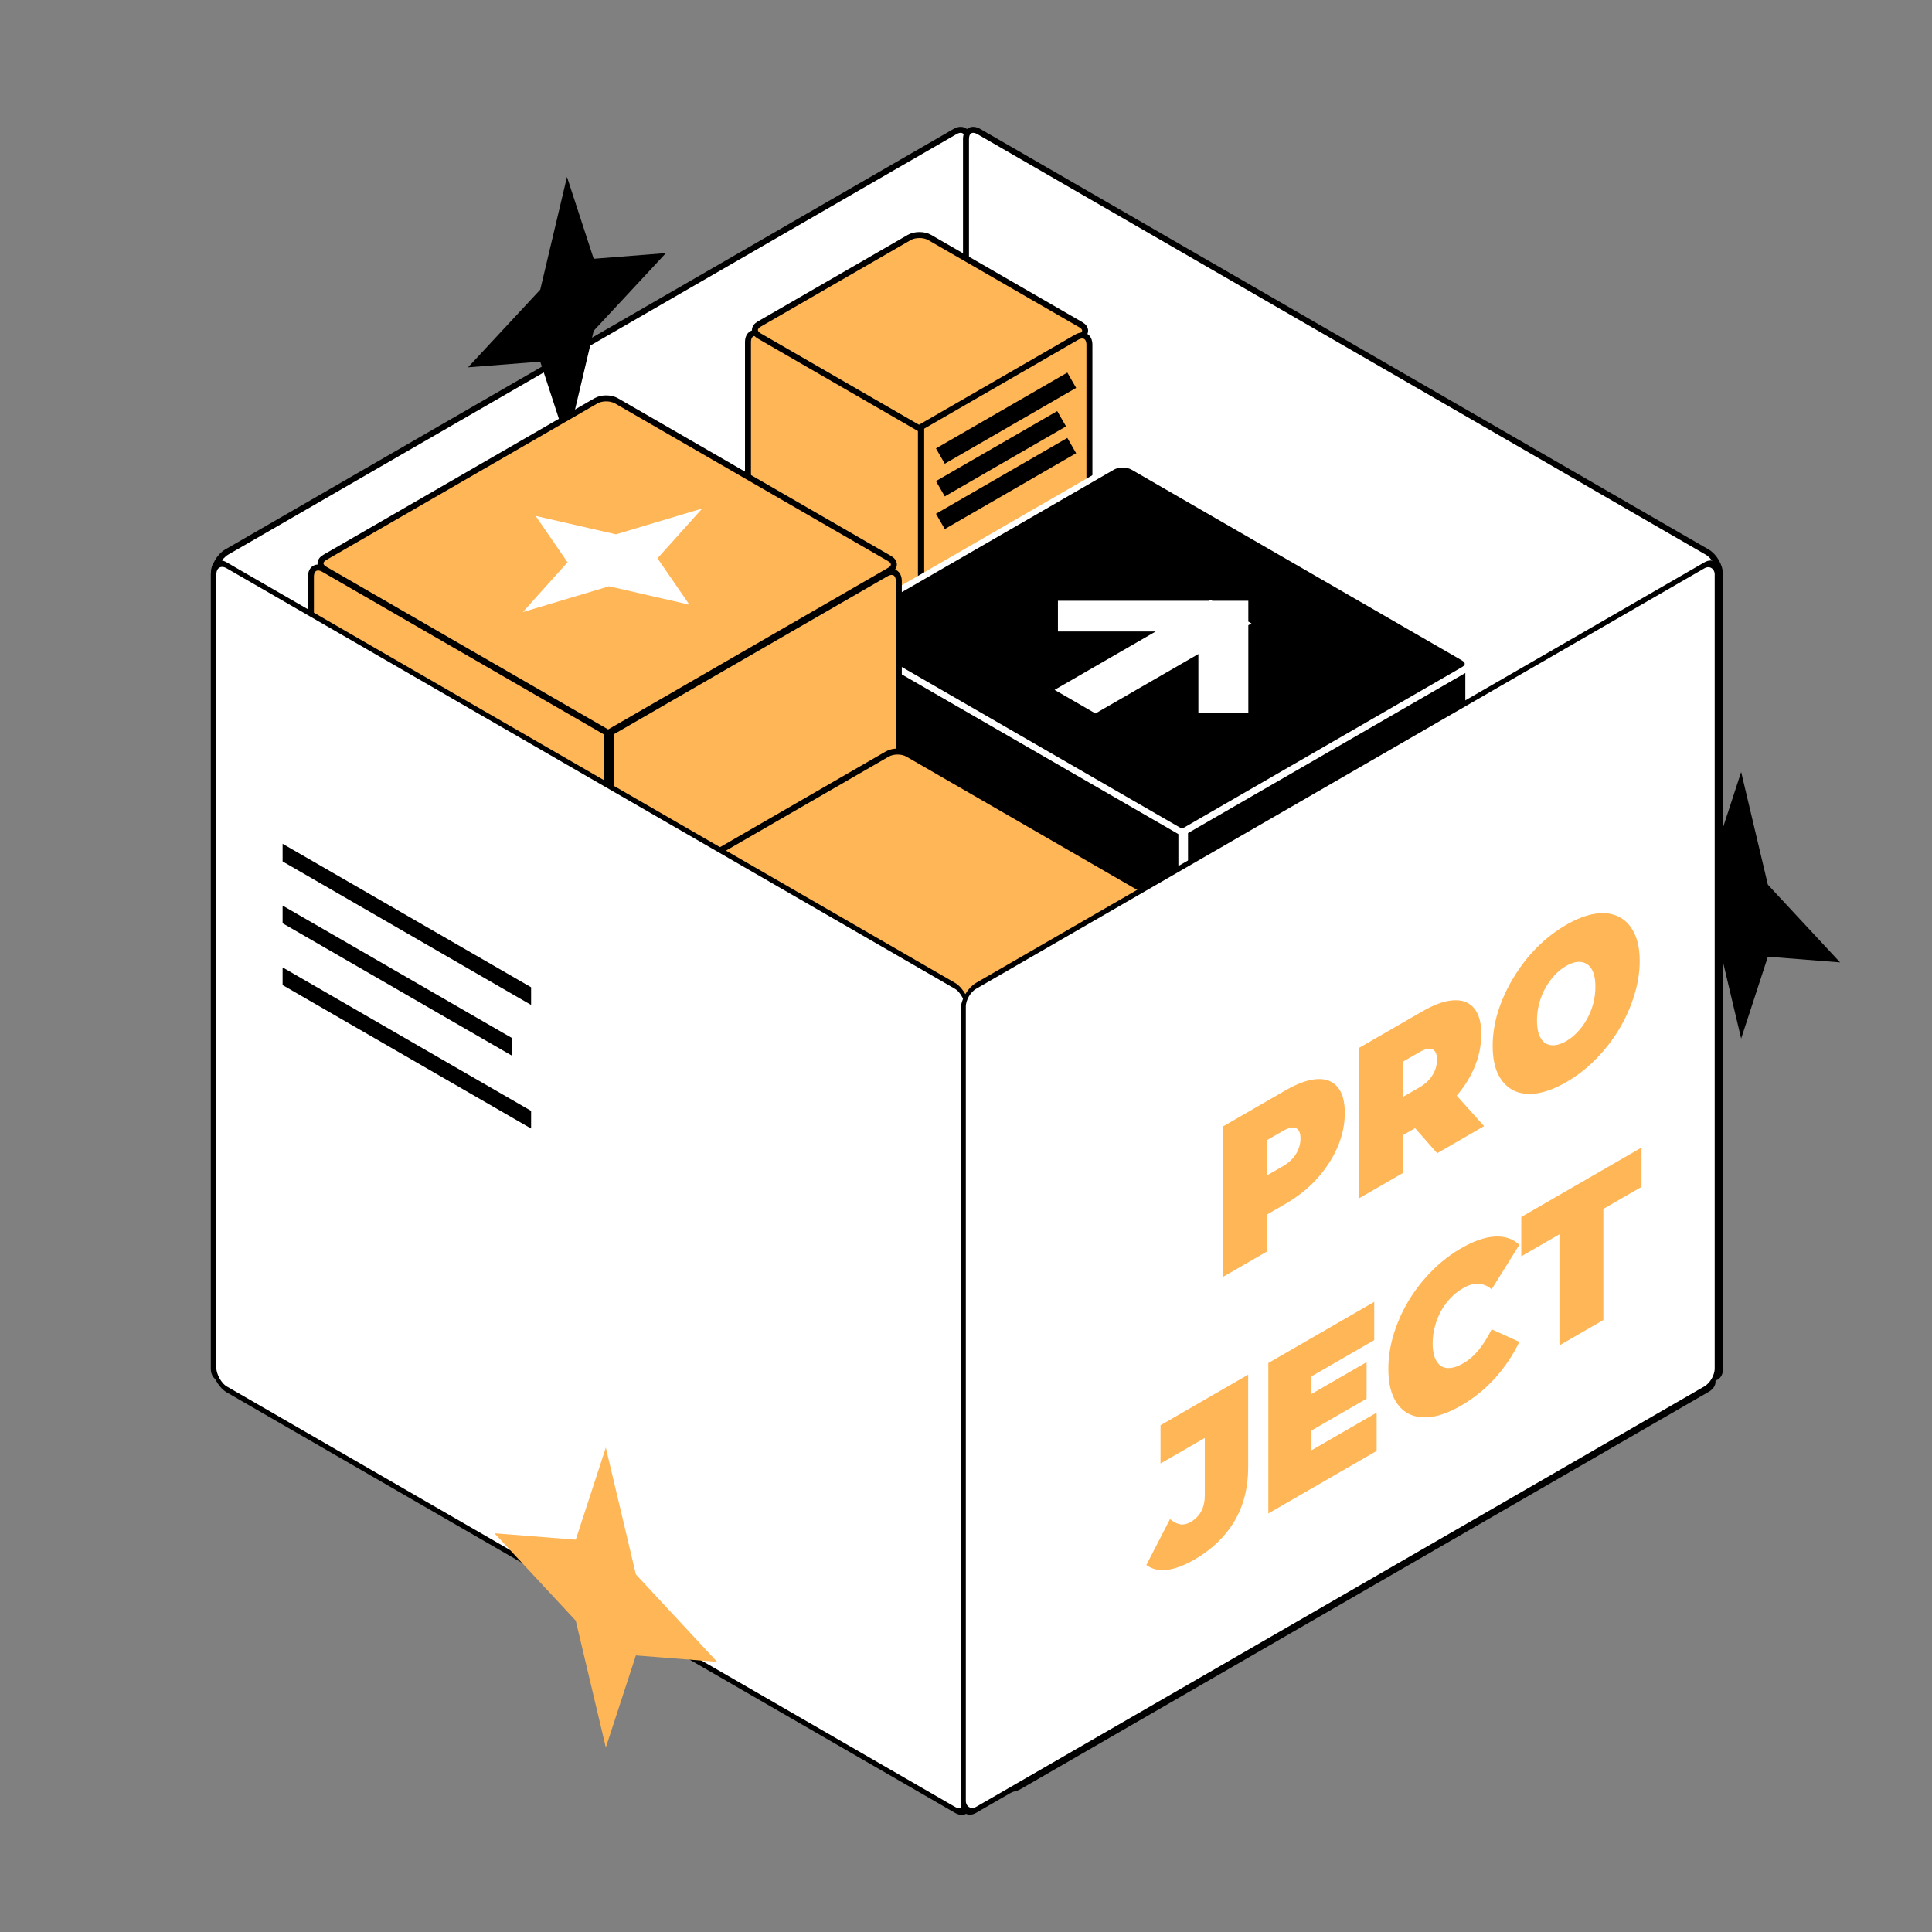
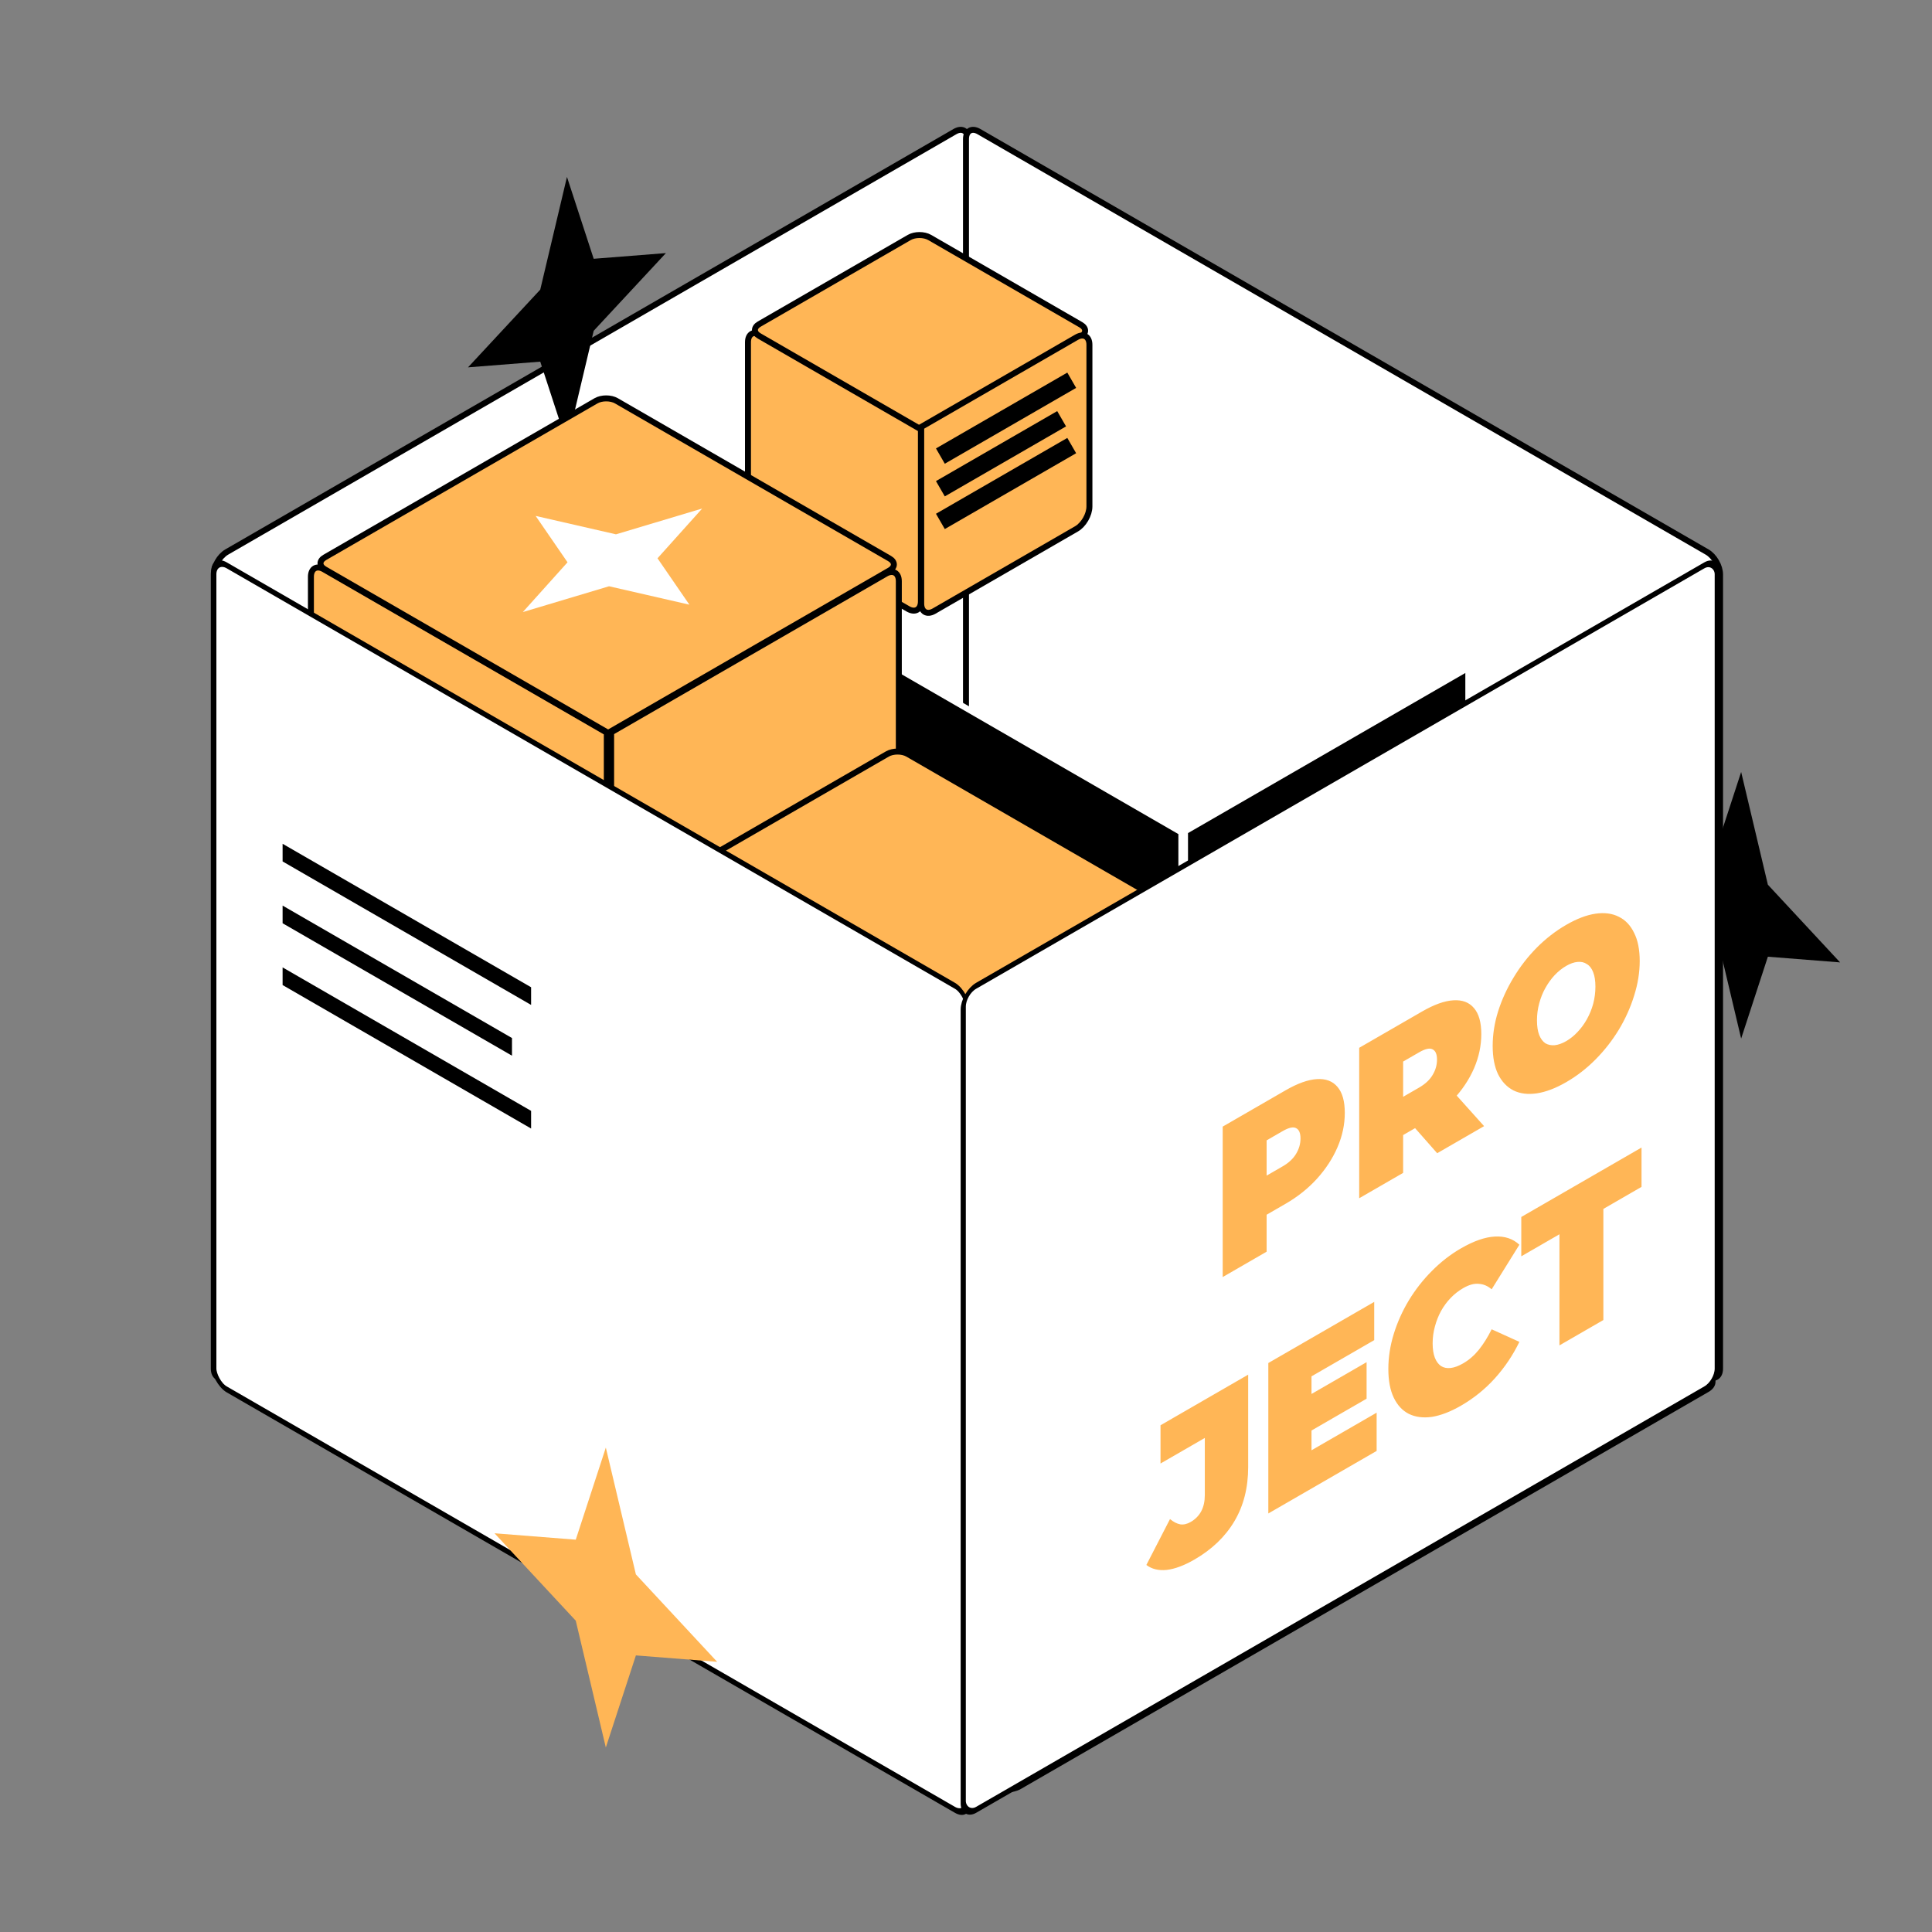
<svg xmlns="http://www.w3.org/2000/svg" width="500" height="500" viewBox="0 0 500 500" fill="none">
  <rect x="0" y="0" width="500" height="500" fill="#808080" stroke="none" />
  <path d="M249.812 245.775L250.481 245.388V244.616V35.989C250.481 33.856 248.983 32.991 247.136 34.058L58.676 142.865C56.829 143.932 55.331 146.526 55.331 148.659V354.196C55.331 356.329 56.829 357.194 58.676 356.127L249.812 245.775Z" fill="white" stroke="black" stroke-width="1.545" />
  <path d="M250.679 245.326L250.01 244.939L249.341 245.326L68.665 349.639C66.817 350.706 66.817 352.435 68.665 353.502L257.124 462.309C258.972 463.376 261.967 463.376 263.815 462.309L441.815 359.541C443.662 358.474 443.662 356.745 441.815 355.678L250.679 245.326Z" fill="white" stroke="black" stroke-width="1.545" />
  <path d="M450.609 199.785L457.525 228.959L476.217 249.069L457.525 247.595L450.609 268.782L443.692 239.608L425 219.499L443.692 220.973L450.609 199.785Z" fill="black" />
  <path d="M146.732 45.785L153.648 66.973L172.34 65.499L153.648 85.608L146.732 114.782L139.815 93.595L121.123 95.069L139.815 74.959L146.732 45.785Z" fill="black" />
  <path d="M249.997 244.616V245.388L250.666 245.775L441.802 356.127C443.649 357.193 445.147 356.329 445.147 354.196V148.659C445.147 146.526 443.649 143.932 441.802 142.865L253.342 34.058C251.495 32.991 249.997 33.856 249.997 35.989V244.616Z" fill="white" stroke="black" stroke-width="1.545" />
  <path d="M305.736 216.189V215.417L305.067 215.03L217.485 164.465C215.637 163.398 214.14 164.263 214.14 166.396V242.407C214.14 244.54 215.637 247.134 217.485 248.201L302.391 297.221C304.238 298.288 305.736 297.423 305.736 295.29V216.189Z" fill="black" stroke="white" stroke-width="1.545" />
  <path d="M238.332 111.305V110.533L237.663 110.147L196.92 86.624C195.073 85.558 193.575 86.422 193.575 88.555V129.805C193.575 131.938 195.073 134.532 196.92 135.599L234.987 157.576C236.834 158.643 238.332 157.778 238.332 155.645V111.305Z" fill="#FFB656" stroke="black" stroke-width="1.545" />
  <path d="M237.579 110.672L238.248 111.058L238.917 110.672L279.731 87.108C281.193 86.264 281.193 84.895 279.731 84.051L240.605 61.461C239.143 60.617 236.772 60.617 235.309 61.461L196.475 83.882C195.012 84.727 195.012 86.096 196.475 86.94L237.579 110.672Z" fill="#FFB656" stroke="black" stroke-width="1.545" />
  <path d="M239.076 110.107L238.407 110.494V111.266V156.212C238.407 158.345 239.905 159.21 241.752 158.143L278.596 136.872C280.443 135.805 281.941 133.211 281.941 131.078V89.222C281.941 87.089 280.443 86.224 278.596 87.291L239.076 110.107Z" fill="#FFB656" stroke="black" stroke-width="1.545" />
-   <path d="M305.232 214.986L305.901 215.372L306.57 214.986L378.745 173.315C380.208 172.471 380.208 171.102 378.745 170.257L293.206 120.871C291.744 120.027 289.373 120.027 287.911 120.871L217.714 161.4C216.252 162.244 216.252 163.613 217.714 164.457L305.232 214.986Z" fill="black" stroke="white" stroke-width="1.545" />
  <path d="M307.352 214.773L306.683 215.16V215.932V299.174V299.946L307.352 299.56L379.33 258.003L379.999 257.617V256.844V173.603V172.831L379.33 173.217L307.352 214.773Z" fill="black" stroke="white" stroke-width="1.545" />
  <path d="M157.044 190.381V189.608L156.374 189.222L83.811 147.327C81.963 146.261 80.466 147.125 80.466 149.258V225.269C80.466 227.402 81.963 229.996 83.811 231.063L153.698 271.412C155.546 272.479 157.044 271.614 157.044 269.481V190.381Z" fill="#FFB656" stroke="black" stroke-width="1.545" />
  <path d="M156.721 189.283L157.39 189.669L158.059 189.283L230.234 147.612C231.697 146.768 231.697 145.399 230.234 144.554L159.533 103.735C158.07 102.89 155.699 102.89 154.237 103.735L84.04 144.263C82.578 145.107 82.578 146.476 84.04 147.32L156.721 189.283Z" fill="#FFB656" stroke="black" stroke-width="1.545" />
  <path d="M158.826 189.152L158.157 189.539V190.311V270.462C158.157 272.596 159.655 273.46 161.502 272.394L229.271 233.268C231.118 232.201 232.616 229.607 232.616 227.474V150.412C232.616 148.279 231.118 147.415 229.271 148.481L158.826 189.152Z" fill="#FFB656" stroke="black" stroke-width="1.545" />
  <path d="M232.45 281.782V281.009L231.781 280.623L159.217 238.729C157.37 237.662 155.872 238.527 155.872 240.66V316.67C155.872 318.804 157.37 321.398 159.217 322.464L229.105 362.814C230.952 363.88 232.45 363.016 232.45 360.883V281.782Z" fill="#FFB656" stroke="black" stroke-width="1.545" />
  <path d="M232.125 280.683L232.794 281.069L233.463 280.683L305.639 239.012C307.101 238.168 307.101 236.799 305.639 235.955L234.937 195.135C233.475 194.291 231.104 194.291 229.641 195.135L159.444 235.663C157.982 236.508 157.982 237.876 159.444 238.721L232.125 280.683Z" fill="#FFB656" stroke="black" stroke-width="1.545" />
  <path d="M234.23 280.553L233.561 280.939V281.711V361.863C233.561 363.996 235.059 364.861 236.907 363.794L304.675 324.668C306.522 323.601 308.02 321.007 308.02 318.874V241.813C308.02 239.68 306.522 238.815 304.675 239.882L234.23 280.553Z" fill="#FFB656" stroke="black" stroke-width="1.545" />
  <rect x="-0.669" y="-1.159" width="225.34" height="213.262" rx="3.863" transform="matrix(0.866 0.5 0 1 55.91 145.872)" fill="white" stroke="black" stroke-width="1.545" />
  <rect x="-0.669" y="-0.386" width="225.34" height="213.262" rx="3.863" transform="matrix(0.866 -0.5 0 1 249.865 257.101)" fill="white" stroke="black" stroke-width="1.545" />
  <path d="M181.73 131.602L170.161 144.487L178.414 156.491L157.622 151.726L135.306 158.405L146.875 145.521L138.622 133.517L159.414 138.282L181.73 131.602Z" fill="white" />
  <line y1="-2.285" x2="74.263" y2="-2.285" transform="matrix(0.866 0.5 0 1 73.137 222.941)" stroke="black" stroke-width="4.57" />
  <line y1="-2.285" x2="68.55" y2="-2.285" transform="matrix(0.866 0.5 0 1 73.137 238.937)" stroke="black" stroke-width="4.57" />
  <line y1="-2.285" x2="74.263" y2="-2.285" transform="matrix(0.866 0.5 0 1 73.137 254.932)" stroke="black" stroke-width="4.57" />
  <path d="M243.371 118.032L277.362 98.407M243.371 126.486L274.748 108.371M243.371 134.94L277.362 115.315" stroke="black" stroke-width="4.57" />
  <path d="M156.788 374.633L164.569 407.453L185.597 430.076L164.569 428.418L156.788 452.253L149.006 419.433L127.979 396.81L149.006 398.468L156.788 374.633Z" fill="#FFB656" />
  <path d="M316.433 330.501V291.566L332.666 282.194C335.813 280.377 338.526 279.404 340.806 279.274C343.118 279.126 344.901 279.802 346.153 281.304C347.406 282.769 348.032 285.003 348.032 288.006C348.032 291.01 347.406 293.967 346.153 296.878C344.901 299.789 343.118 302.523 340.806 305.082C338.526 307.585 335.813 309.745 332.666 311.562L322.743 317.291L327.801 308.753V323.937L316.433 330.501ZM327.801 310.199L322.743 307.168L331.943 301.856C333.517 300.948 334.673 299.872 335.411 298.63C336.182 297.369 336.568 296.034 336.568 294.625C336.568 293.216 336.182 292.326 335.411 291.956C334.673 291.566 333.517 291.826 331.943 292.734L322.743 298.046L327.801 289.175V310.199ZM351.76 310.105V271.17L367.993 261.798C371.14 259.981 373.853 259.008 376.133 258.878C378.446 258.73 380.228 259.406 381.48 260.908C382.733 262.373 383.359 264.607 383.359 267.61C383.359 270.614 382.733 273.571 381.48 276.482C380.228 279.356 378.446 282.035 376.133 284.519C373.853 286.985 371.14 289.126 367.993 290.943L358.07 296.672L363.128 288.357V303.541L351.76 310.105ZM371.943 298.452L363.658 289.052L375.7 282.1L384.081 291.444L371.943 298.452ZM363.128 289.803L358.07 286.772L367.27 281.46C368.844 280.551 370 279.476 370.738 278.234C371.509 276.973 371.895 275.638 371.895 274.229C371.895 272.82 371.509 271.93 370.738 271.559C370 271.17 368.844 271.43 367.27 272.338L358.07 277.65L363.128 268.778V289.803ZM405.329 280.066C402.6 281.642 400.063 282.606 397.719 282.958C395.407 283.292 393.4 283.042 391.698 282.208C389.996 281.336 388.663 279.936 387.7 278.008C386.768 276.061 386.303 273.623 386.303 270.694C386.303 267.728 386.768 264.752 387.7 261.767C388.663 258.726 389.996 255.806 391.698 253.007C393.4 250.17 395.407 247.584 397.719 245.248C400.063 242.893 402.6 240.928 405.329 239.352C408.091 237.757 410.628 236.793 412.94 236.46C415.252 236.126 417.259 236.395 418.961 237.266C420.663 238.1 421.98 239.491 422.911 241.438C423.874 243.329 424.356 245.757 424.356 248.724C424.356 251.653 423.874 254.638 422.911 257.679C421.98 260.701 420.663 263.63 418.961 266.467C417.259 269.266 415.252 271.834 412.94 274.17C410.628 276.506 408.091 278.472 405.329 280.066ZM405.329 269.443C406.389 268.831 407.369 268.043 408.268 267.079C409.199 266.096 410.002 265.002 410.676 263.797C411.383 262.536 411.929 261.201 412.314 259.792C412.699 258.346 412.892 256.863 412.892 255.343C412.892 253.822 412.699 252.58 412.314 251.616C411.929 250.615 411.383 249.91 410.676 249.503C410.002 249.039 409.199 248.854 408.268 248.946C407.369 249.021 406.389 249.364 405.329 249.975C404.27 250.587 403.274 251.384 402.343 252.367C401.444 253.331 400.641 254.444 399.935 255.704C399.26 256.909 398.73 258.235 398.345 259.681C397.96 261.09 397.767 262.555 397.767 264.075C397.767 265.596 397.96 266.856 398.345 267.857C398.73 268.822 399.26 269.535 399.935 269.999C400.641 270.407 401.444 270.574 402.343 270.499C403.274 270.407 404.27 270.054 405.329 269.443ZM309.106 403.621C306.473 405.141 304.097 406.031 301.977 406.29C299.858 406.513 298.092 406.086 296.679 405.011L302.796 393.136C303.695 393.878 304.578 394.332 305.445 394.499C306.313 394.629 307.212 394.425 308.143 393.887C310.583 392.478 311.804 390.16 311.804 386.934V372.139L300.34 378.758V368.858L323.027 355.759V379.676C323.027 385.016 321.839 389.688 319.463 393.692C317.086 397.697 313.634 401.006 309.106 403.621ZM338.644 361.204L353.673 352.527V361.982L338.644 370.659V361.204ZM339.415 375.331L356.274 365.598V375.498L328.24 391.684V352.749L355.648 336.925V346.826L339.415 356.198V375.331ZM378.088 363.794C375.39 365.352 372.885 366.316 370.573 366.687C368.293 367.002 366.302 366.742 364.6 365.908C362.93 365.055 361.63 363.655 360.699 361.708C359.767 359.762 359.302 357.287 359.302 354.283C359.302 351.28 359.767 348.267 360.699 345.245C361.63 342.223 362.93 339.321 364.6 336.54C366.302 333.741 368.293 331.201 370.573 328.92C372.885 326.584 375.39 324.637 378.088 323.08C381.395 321.17 384.317 320.151 386.854 320.021C389.423 319.872 391.543 320.577 393.213 322.134L386.036 333.676C385.04 332.804 383.932 332.331 382.712 332.257C381.524 332.128 380.175 332.498 378.666 333.37C377.477 334.056 376.402 334.899 375.438 335.9C374.475 336.902 373.64 338.033 372.934 339.293C372.259 340.536 371.729 341.88 371.344 343.326C370.959 344.735 370.766 346.181 370.766 347.664C370.766 349.147 370.959 350.39 371.344 351.391C371.729 352.355 372.259 353.069 372.934 353.532C373.64 353.977 374.475 354.144 375.438 354.033C376.402 353.922 377.477 353.523 378.666 352.837C380.175 351.966 381.524 350.798 382.712 349.333C383.932 347.813 385.04 346.042 386.036 344.021L393.213 347.275C391.543 350.723 389.423 353.875 386.854 356.73C384.317 359.53 381.395 361.885 378.088 363.794ZM403.581 348.185V319.43L393.707 325.131V314.952L424.824 296.987V307.165L414.949 312.866V341.622L403.581 348.185Z" fill="#FFB656" />
  <path d="M275.063 156.052L274.363 156.052L274.363 156.455L274.363 162.451L274.363 162.855L275.063 162.855L301.224 162.855L274.563 178.249L274.068 178.534L274.563 178.82L283.011 183.697L283.505 183.983L284 183.697L310.709 168.276L310.709 183.436L310.709 183.84H311.408H321.793H322.492V183.436L322.492 162.855L322.492 162.451V161.472L322.736 161.332L322.492 161.191L322.492 156.455L322.492 156.052L321.793 156.052L313.591 156.052L313.299 155.883L313.007 156.052L311.408 156.052L310.709 156.052L275.063 156.052Z" fill="white" stroke="white" stroke-width="1.143" />
</svg>